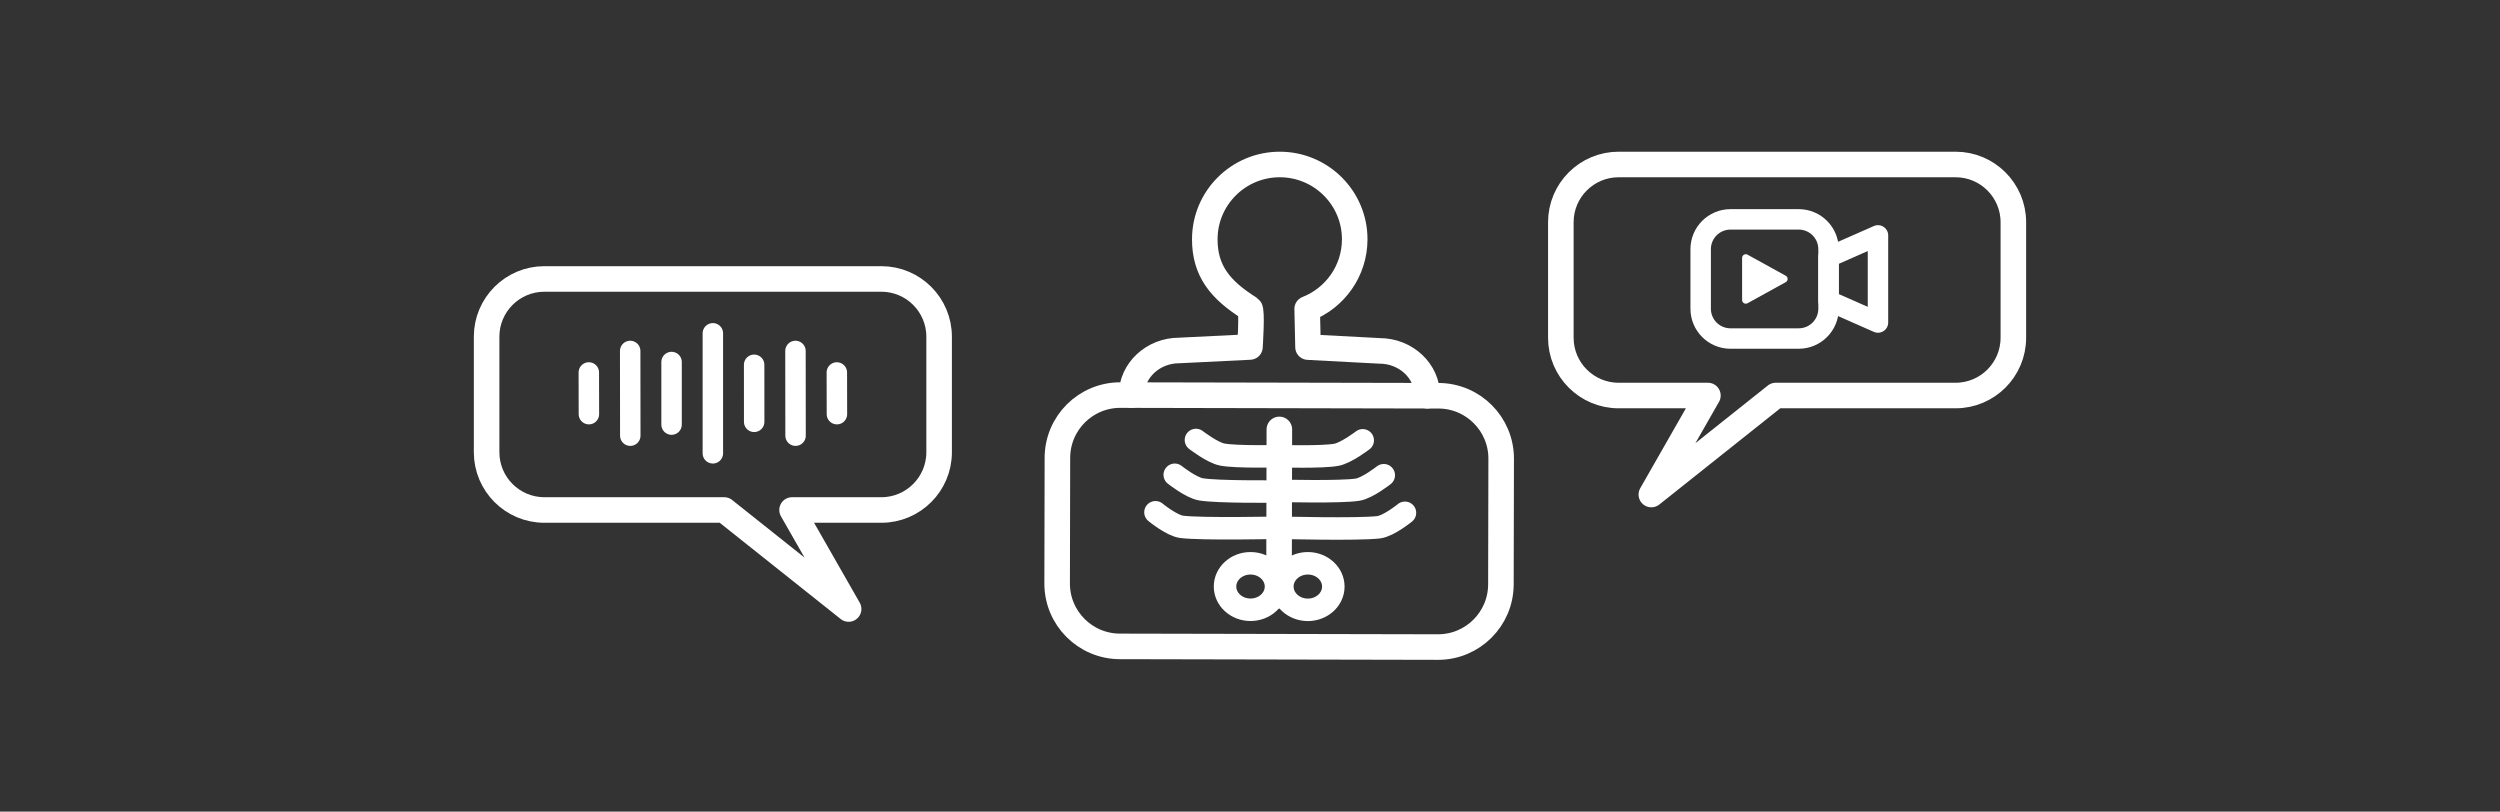
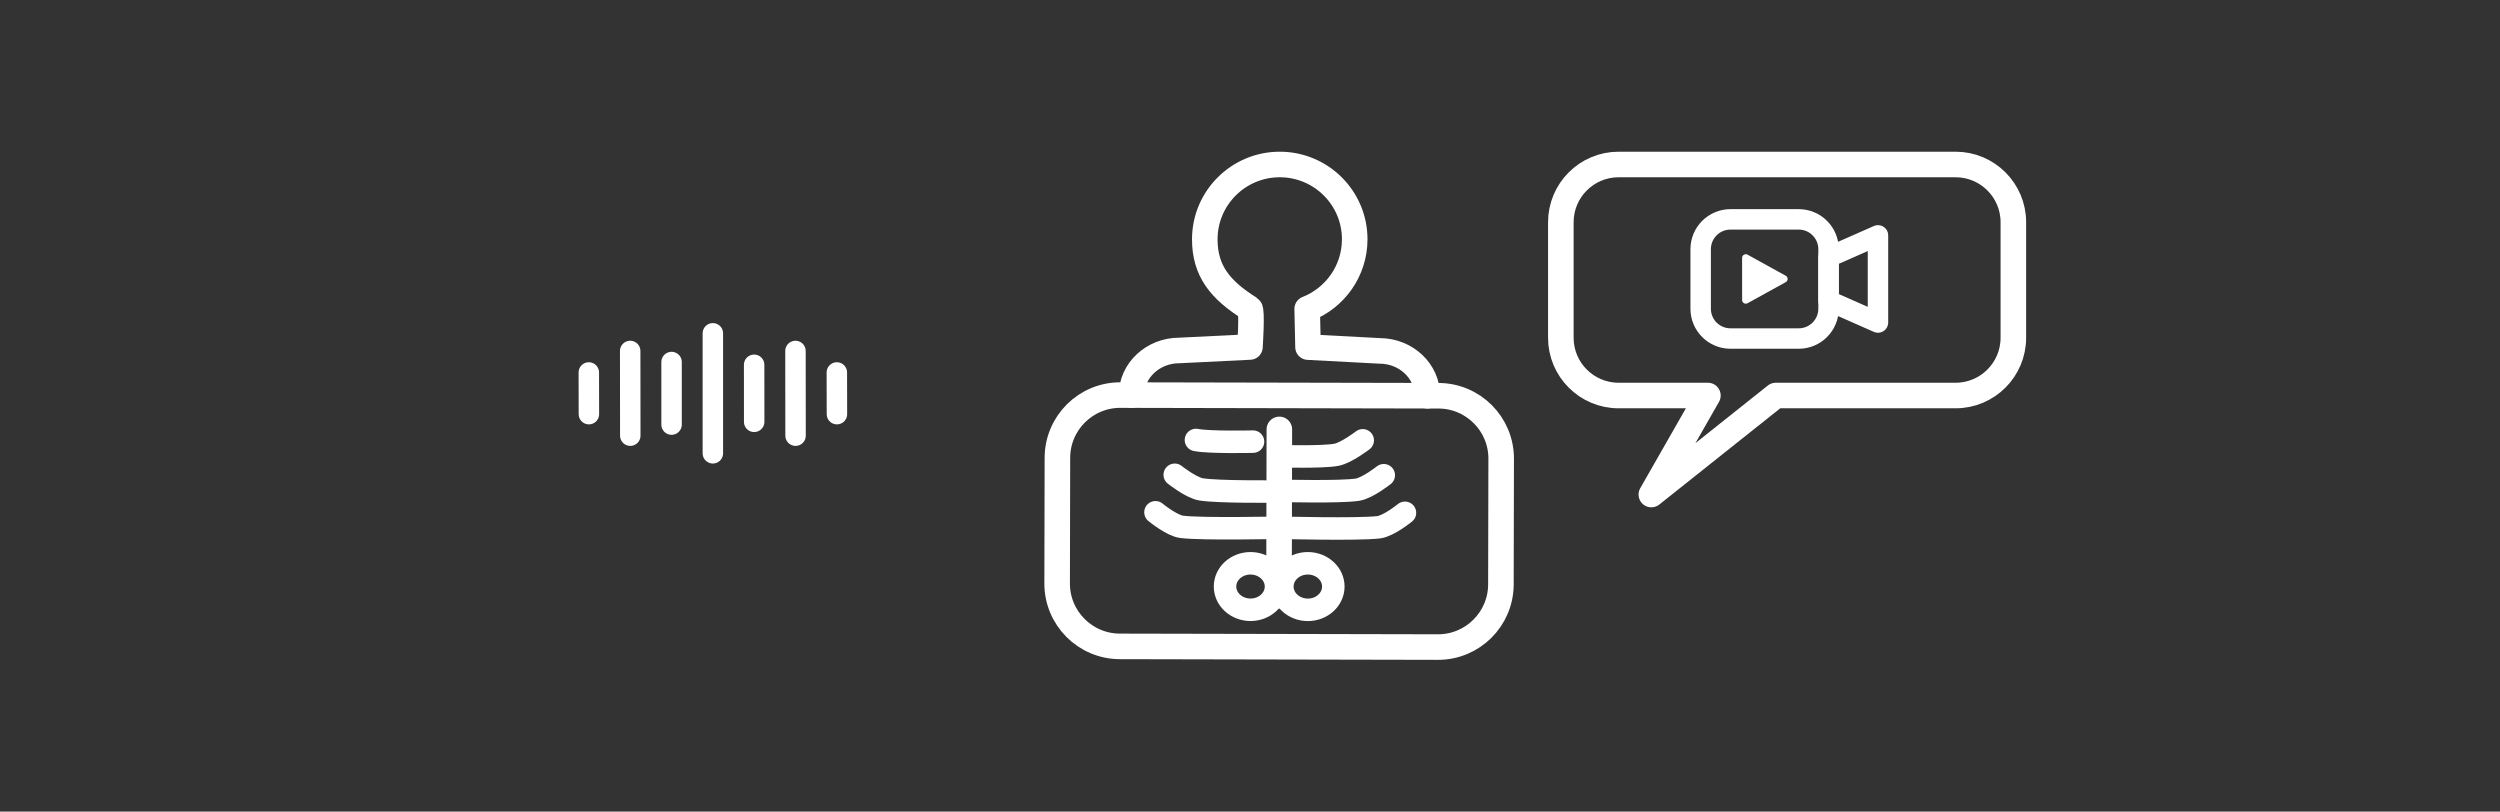
<svg xmlns="http://www.w3.org/2000/svg" width="100%" height="100%" viewBox="0 0 10190 3308" version="1.1" xml:space="preserve" style="fill-rule:evenodd;clip-rule:evenodd;stroke-linecap:round;stroke-linejoin:round;stroke-miterlimit:1.5;">
  <rect x="0" y="0" width="10190" height="3308" fill="#333333" stroke="none" />
  <g>
    <path d="M4612.04,1610.42c0.213,-100.651 87.76,-182.183 195.381,-181.955l287.403,-14.149c-0,-0 10.077,-150.382 -0.707,-157.12c-121.268,-75.773 -183.658,-153.917 -183.385,-282.58c0.355,-168.235 137.559,-304.53 306.199,-304.173c168.641,0.356 305.267,137.231 304.911,305.465c-0.272,128.664 -80.587,238.646 -193.79,283.107l3.437,155.801l291.743,15.375c107.62,0.227 194.822,82.128 194.609,182.779" style="fill:none;stroke:#fff;stroke-width:104.17px;" />
    <g>
      <path d="M6118.8,1869.7l-1.083,512.18c-0.299,141.339 -115.292,255.847 -256.632,255.548l-1296.62,-2.743c-141.34,-0.299 -255.847,-115.292 -255.548,-256.631l1.083,-512.18c0.299,-141.34 115.292,-255.847 256.632,-255.548l1296.62,2.742c141.34,0.299 255.847,115.292 255.548,256.632Z" style="fill:none;stroke:#fff;stroke-width:104.17px;" />
      <path d="M5213.21,2427.95l1.433,-677.652" style="fill:none;stroke:#fff;stroke-width:104.17px;" />
      <path d="M5097.29,2295.96c57.328,0.121 103.781,42.669 103.671,94.954c-0.111,52.286 -46.744,94.637 -104.072,94.516c-57.327,-0.122 -103.781,-42.669 -103.67,-94.955c0.111,-52.286 46.743,-94.637 104.071,-94.515Z" style="fill:none;stroke:#fff;stroke-width:91.67px;" />
      <path d="M5330.97,2295.96c57.328,0.121 103.781,42.718 103.67,95.064c-0.11,52.347 -46.743,94.747 -104.071,94.626c-57.328,-0.122 -103.781,-42.719 -103.67,-95.065c0.11,-52.347 46.743,-94.747 104.071,-94.625Z" style="fill:none;stroke:#fff;stroke-width:91.67px;" />
      <path d="M5726.61,2090.21c0,0 -66.18,54.053 -107.346,58.927c-85.468,10.12 -405.462,1.793 -405.462,1.793m-504.089,-62.871c-0,0 65.962,54.251 107.095,59.381c84.015,10.479 396.994,3.49 396.994,3.49" style="fill:none;stroke:#fff;stroke-width:91.67px;" />
      <path d="M5640.26,1937.04c-0,0 -66.404,52.622 -107.346,58.928c-68.862,10.605 -305.826,4.707 -305.826,4.707m-438.84,-65.437c0,0 66.243,52.567 107.096,59.381c68.054,11.351 301.224,8.723 301.224,8.723" style="fill:none;stroke:#fff;stroke-width:91.67px;" />
-       <path d="M4874.67,1793.34c-0,0 66.468,51.474 107.095,59.381c56.625,11.021 232.65,6.745 232.65,6.745" style="fill:none;stroke:#fff;stroke-width:91.67px;" />
+       <path d="M4874.67,1793.34c56.625,11.021 232.65,6.745 232.65,6.745" style="fill:none;stroke:#fff;stroke-width:91.67px;" />
      <path d="M5554.44,1794.78c-0,0 -66.686,51.192 -107.346,58.927c-56.671,10.782 -232.677,5.761 -232.677,5.761" style="fill:none;stroke:#fff;stroke-width:91.67px;" />
    </g>
  </g>
  <path d="M8206.42,905.867l-0,470.853c-0,129.936 -105.491,235.427 -235.427,235.427l-732.921,-0l-507.23,403.588l230.559,-403.588l-364.027,-0c-129.936,-0 -235.427,-105.491 -235.427,-235.427l0,-470.853c0,-129.935 105.491,-235.426 235.427,-235.426l1373.62,-0c129.936,-0 235.427,105.491 235.427,235.426Z" style="fill:none;stroke:#fff;stroke-width:104.17px;" />
-   <path d="M1983.44,1372.43l0,470.853c0,129.936 105.491,235.427 235.427,235.427l732.921,-0l507.23,403.588l-230.559,-403.588l364.027,-0c129.936,-0 235.427,-105.491 235.427,-235.427l-0,-470.853c-0,-129.935 -105.491,-235.426 -235.427,-235.426l-1373.62,-0c-129.936,-0 -235.427,105.491 -235.427,235.426Z" style="fill:none;stroke:#fff;stroke-width:104.17px;" />
  <path d="M7453.12,1015.58l0,242.852c0,67.017 -54.409,121.426 -121.426,121.426l-278.361,0c-67.017,0 -121.426,-54.409 -121.426,-121.426l0,-242.852c0,-67.017 54.409,-121.426 121.426,-121.426l278.361,-0c67.017,-0 121.426,54.409 121.426,121.426Z" style="fill:none;stroke:#fff;stroke-width:83.33px;" />
  <path d="M7654.61,959.424l-0,355.154l-201.491,-88.788l0,-177.578l201.491,-88.788Z" style="fill:none;stroke:#fff;stroke-width:83.33px;" />
  <path d="M7278.63,1150.08l-155.649,85.886c-4.626,2.552 -10.256,2.471 -14.806,-0.215c-4.549,-2.686 -7.341,-7.576 -7.341,-12.86l-0,-171.772c-0,-5.284 2.792,-10.174 7.341,-12.86c4.55,-2.686 10.18,-2.767 14.806,-0.215l155.649,85.886c4.762,2.628 7.718,7.636 7.718,13.075c0,5.439 -2.956,10.447 -7.718,13.075Z" style="fill:#fff;" />
  <path d="M2400.02,1518.16l0.354,169.941" style="fill:none;stroke:#fff;stroke-width:83.33px;stroke-linejoin:miter;" />
  <path d="M3410.98,1518.16l0.354,169.941" style="fill:none;stroke:#fff;stroke-width:83.33px;stroke-linejoin:miter;" />
  <path d="M3073.88,1486.88l0.166,232.49" style="fill:none;stroke:#fff;stroke-width:83.33px;stroke-linejoin:miter;" />
  <path d="M2737.31,1475.63l-0,254.995" style="fill:none;stroke:#fff;stroke-width:83.33px;stroke-linejoin:miter;" />
  <path d="M2568.66,1430.51l0.365,345.243" style="fill:none;stroke:#fff;stroke-width:83.33px;stroke-linejoin:miter;" />
  <path d="M3242.33,1430.51l0.365,345.243" style="fill:none;stroke:#fff;stroke-width:83.33px;stroke-linejoin:miter;" />
  <path d="M2905.6,1358.57l-0,489.113" style="fill:none;stroke:#fff;stroke-width:83.33px;stroke-linejoin:miter;" />
</svg>